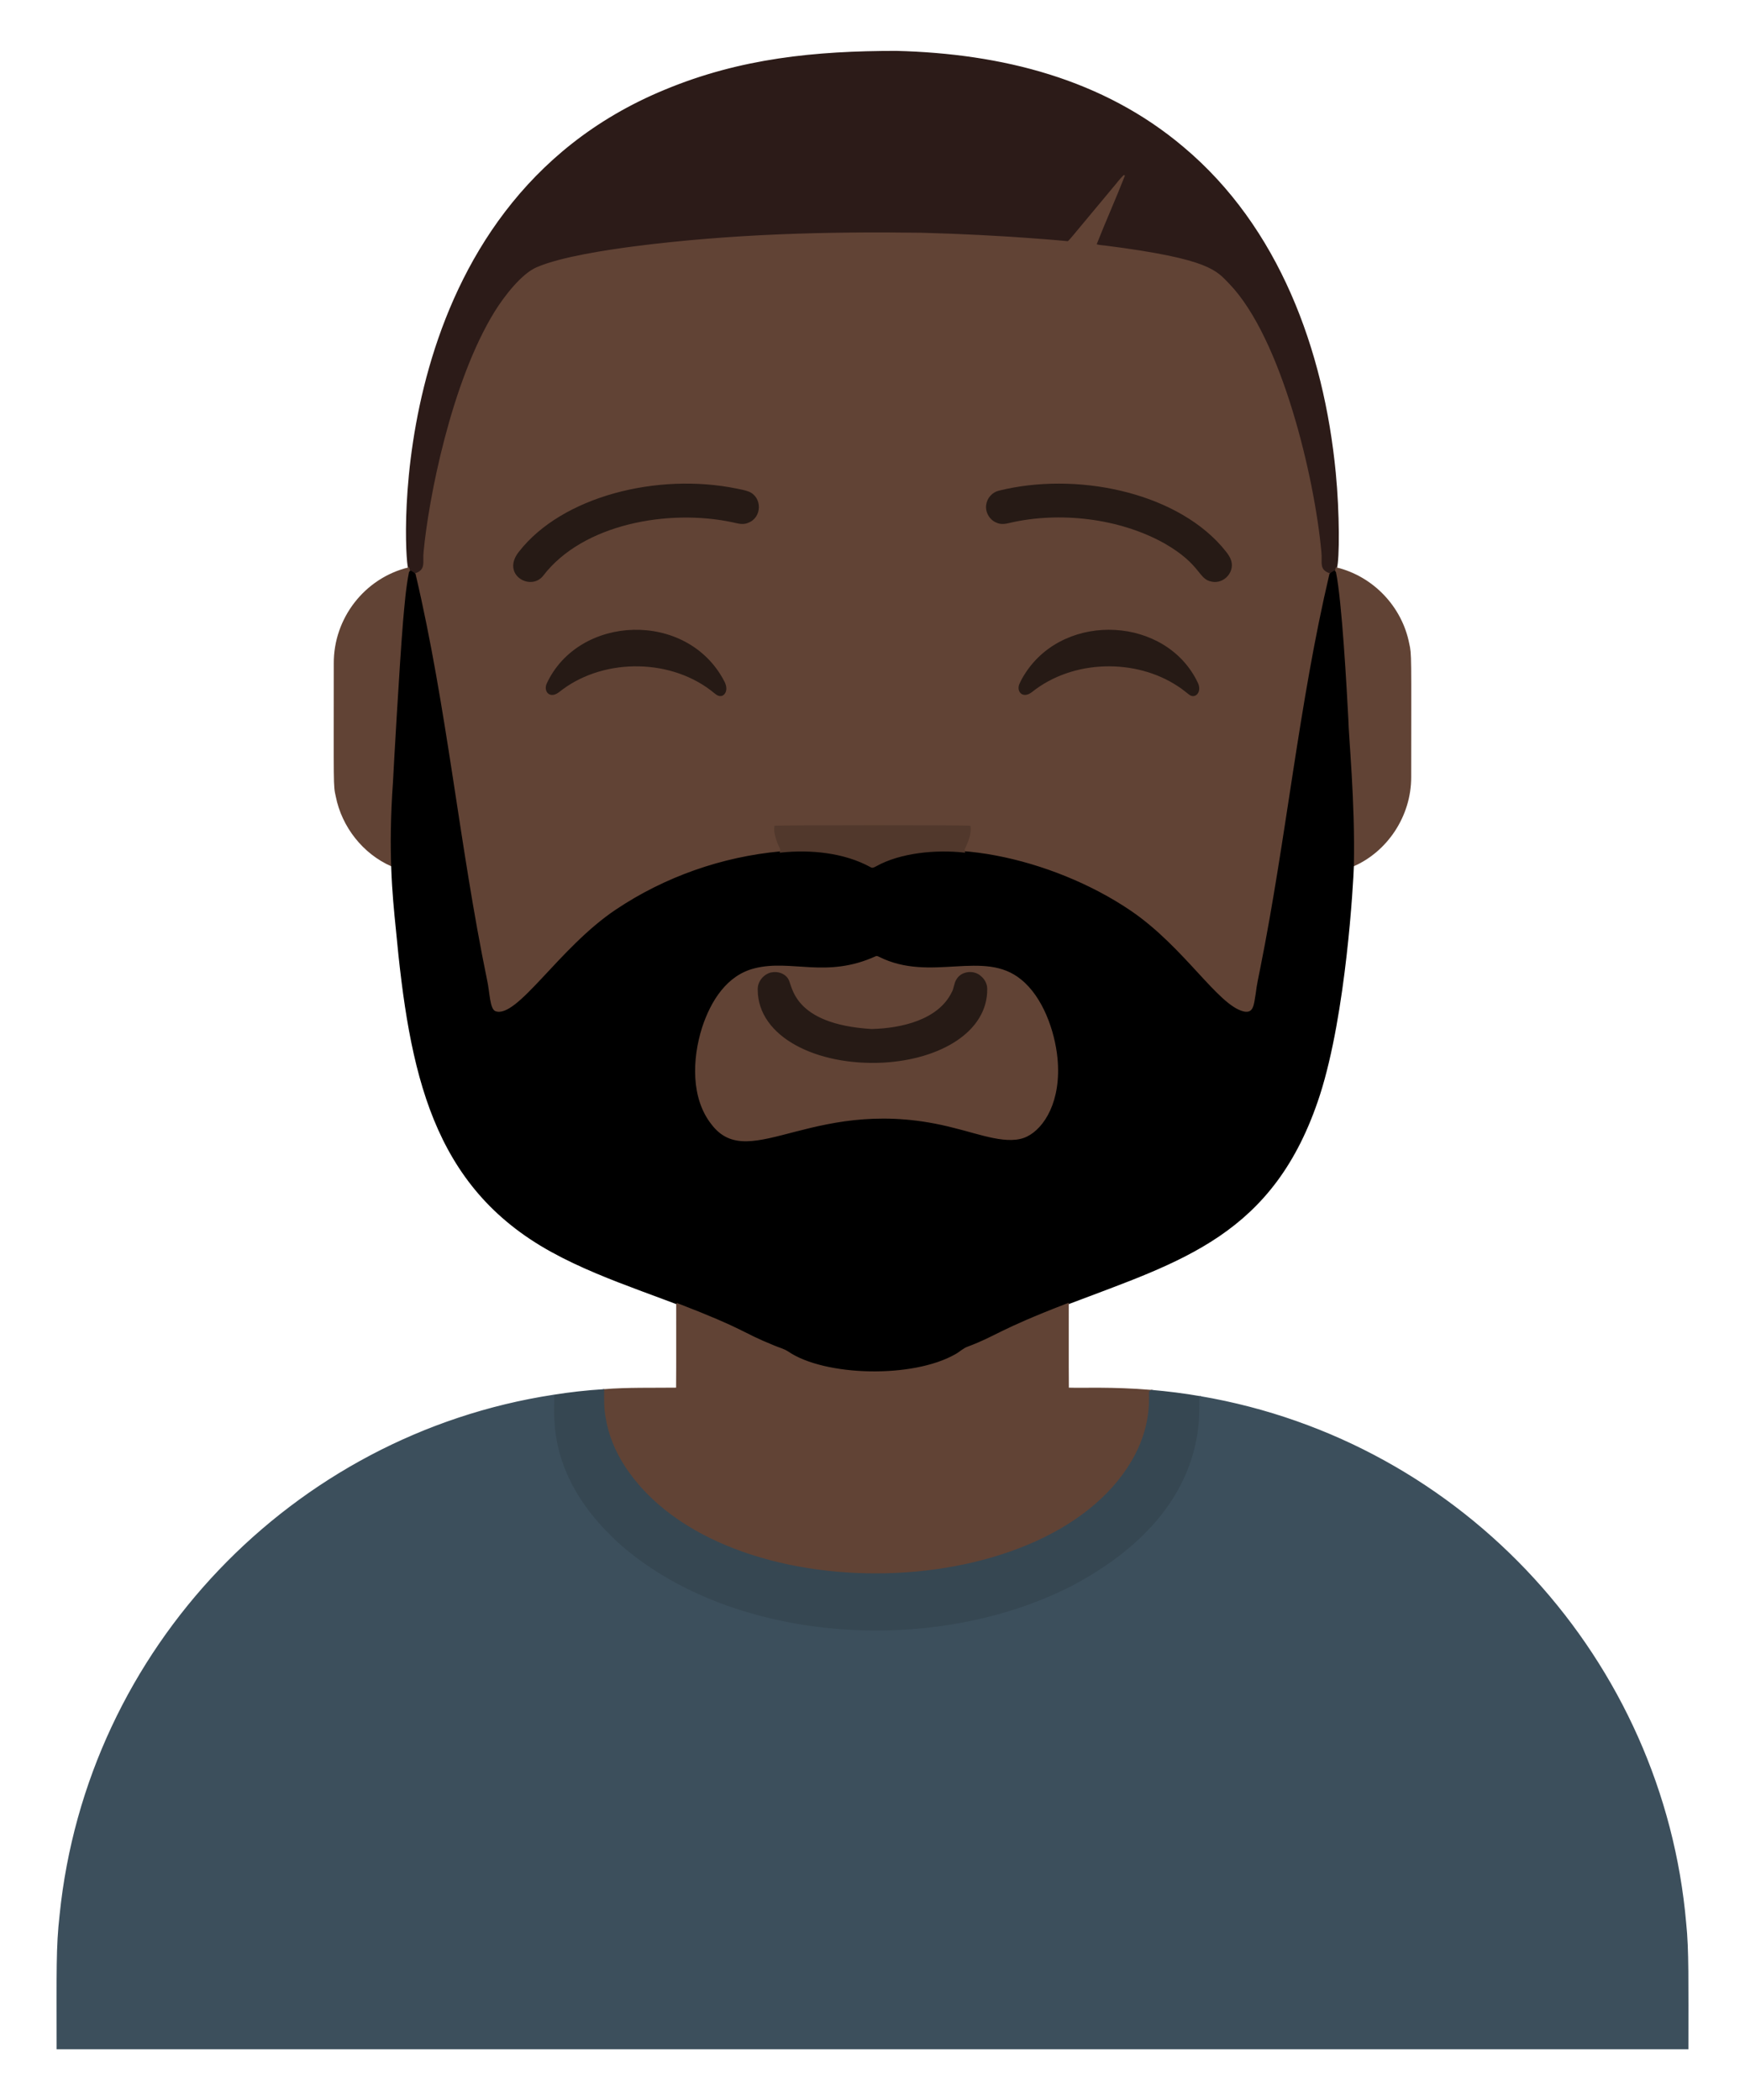
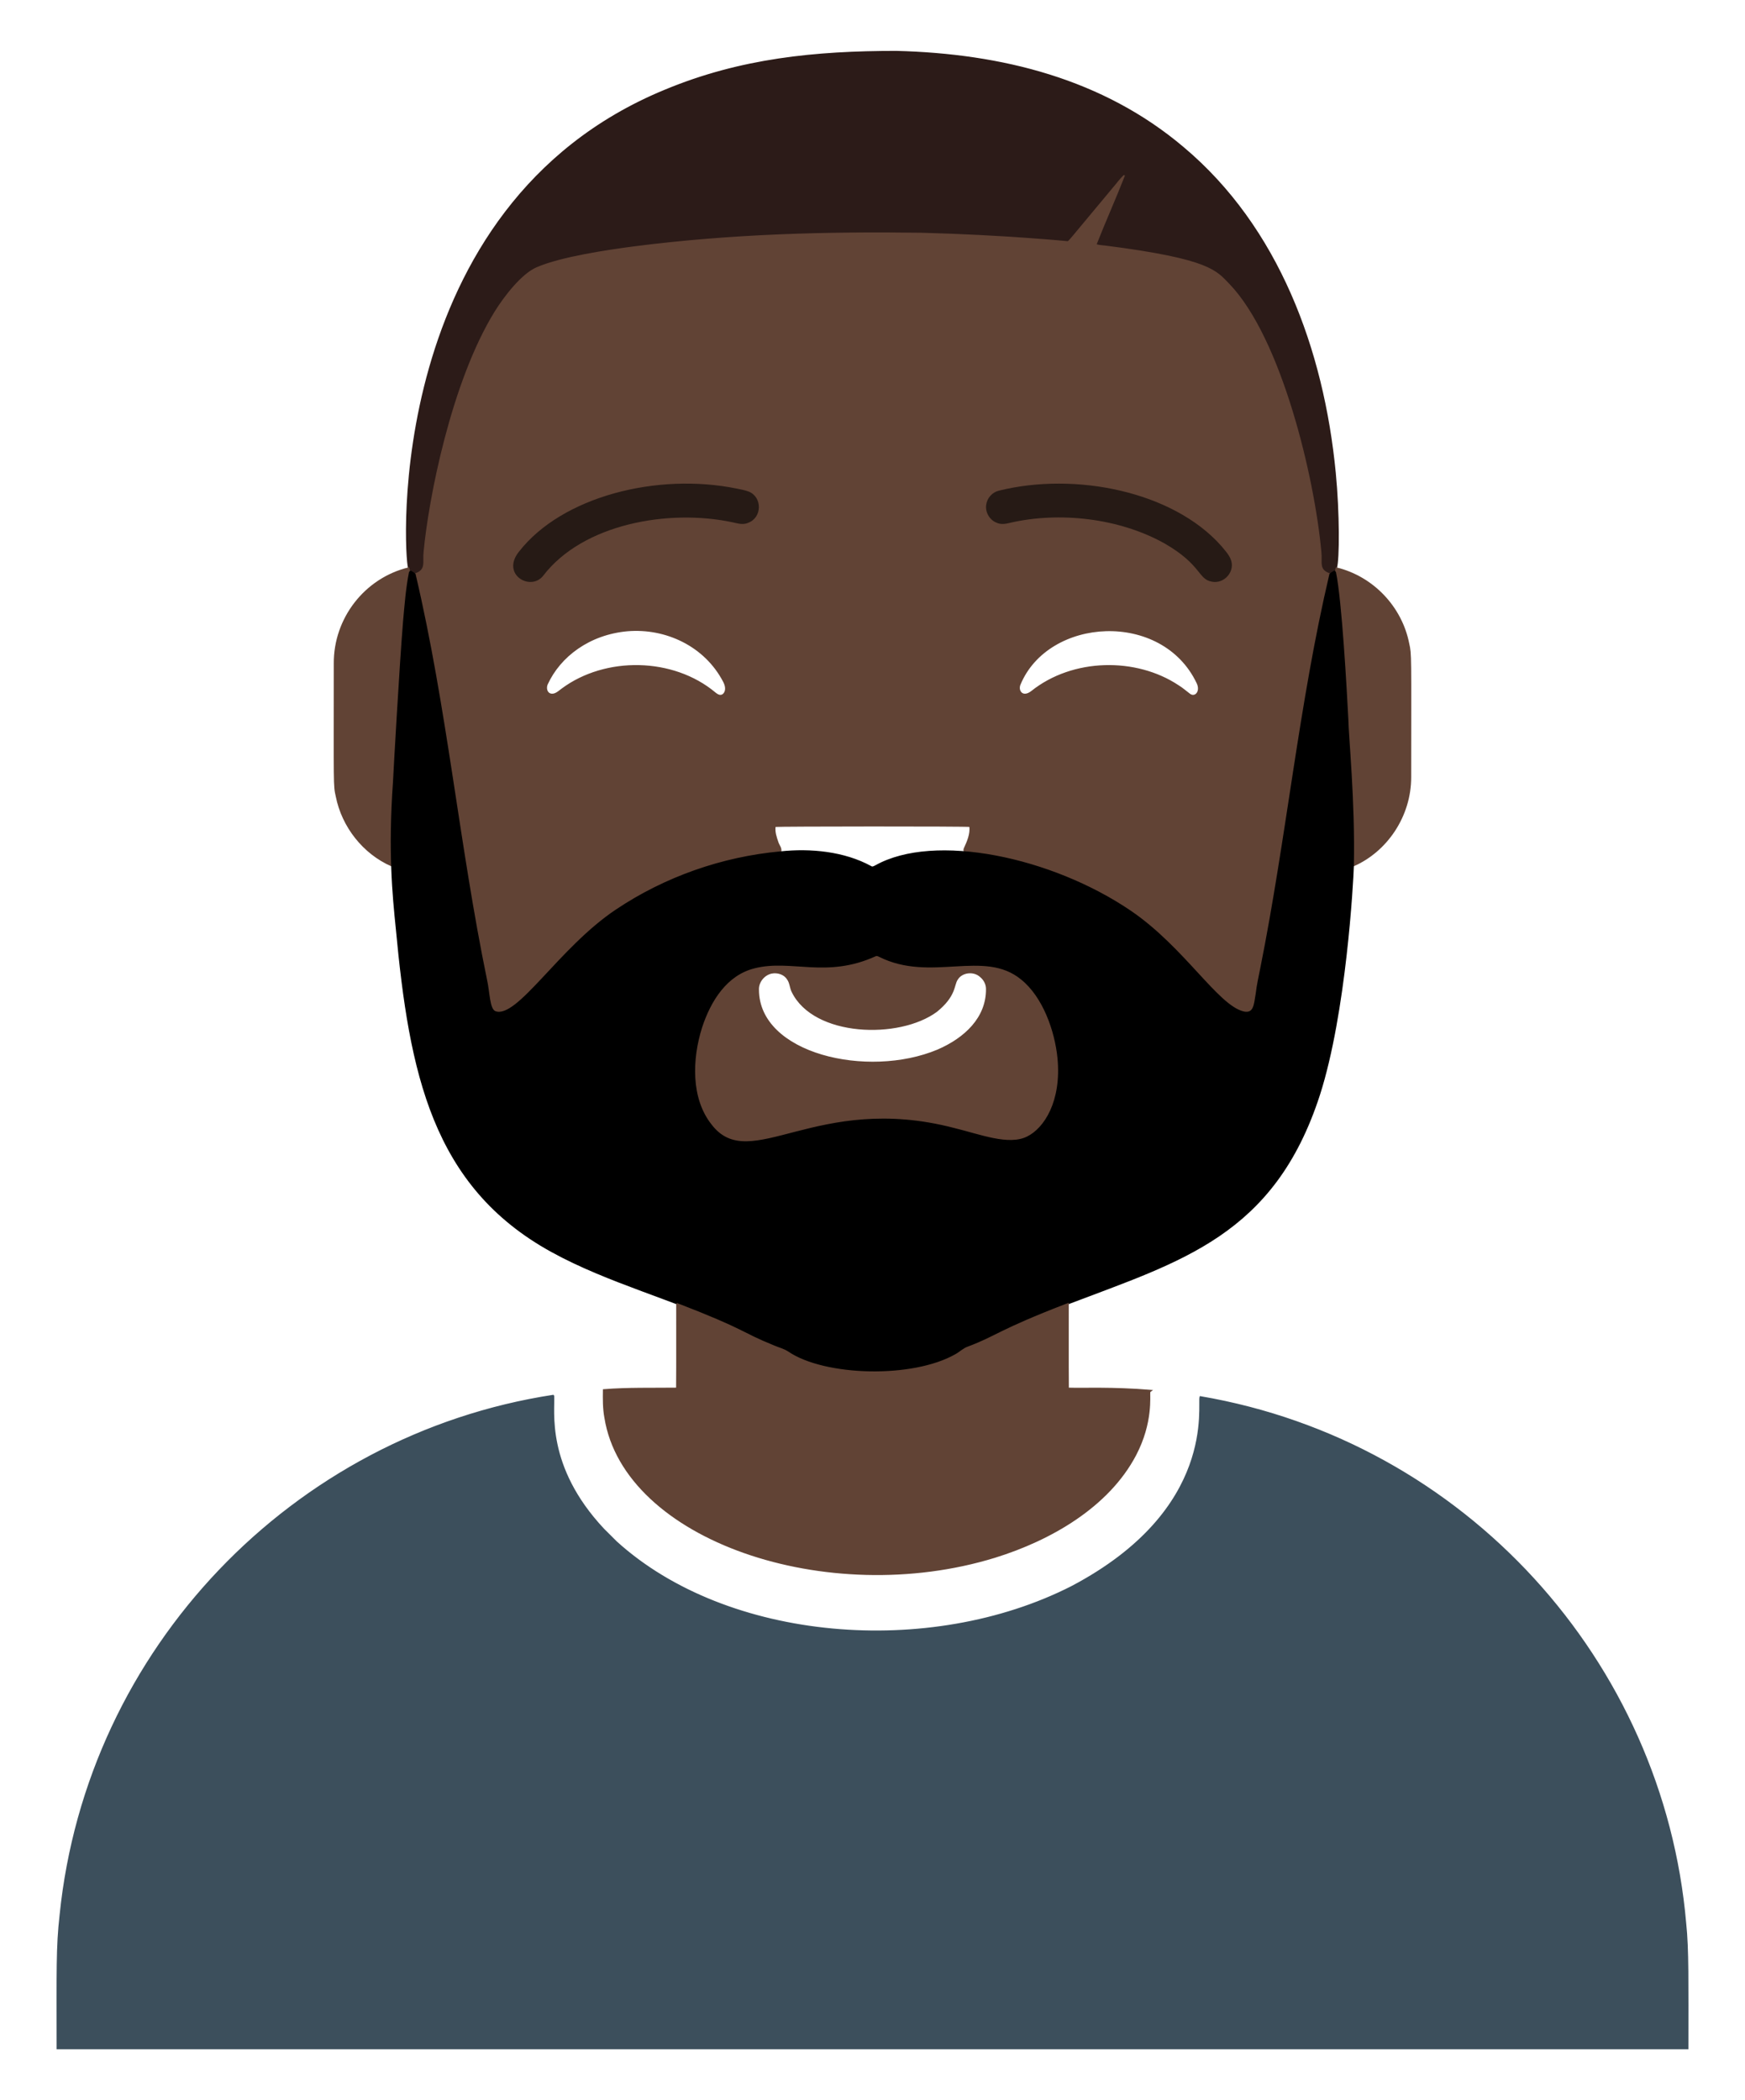
<svg xmlns="http://www.w3.org/2000/svg" enable-background="new 0 0 1397.778 1682.53" version="1.1" viewBox="0 0 1397.8 1682.5" xml:space="preserve">
  <path d="m718.1 41.265c84.34 2.161 165.3 22.408 229.7 76.95 76.136 63.94 112.18 162.11 121.7 260.63 3.13 32.344 3.045 69.352 0.908 76.206-0.379 1.136-0.64 2.318-0.718 3.52-0.176-0.242-0.529-0.725-0.705-0.967-1.286 0.614-2.436 1.463-3.572 2.299-9.732-3.124-6.531-9.225-7.438-17.704-5.112-56.082-30.682-169.66-73.502-214.36-10.019-10.084-13.564-19.734-99.396-30.642-2.429-0.313-4.944-0.294-7.242-1.202 7.288-18.599 15.536-36.852 22.792-55.471-4.772 4.38-42.546 51.659-45.277 53.205-2.305 0.235-4.591-0.327-6.877-0.49-156.07-14.55-319.6-2.774-391.28 13.172-28.756 6.608-32.892 10.367-41.62 19.135-43.395 42.241-70.251 156.68-75.775 216.65-0.939 8.159 2.37 14.522-7.432 17.704-1.149-0.842-2.299-1.691-3.579-2.299-0.176 0.242-0.529 0.725-0.705 0.967-0.091-1.202-0.353-2.384-0.718-3.52-3.46-10.208-20.177-289.79 205.36-382.73 60.432-25.141 120.2-31.058 185.38-31.058z" fill="#2C1B18" stroke="#2C1B18" />
  <path d="m891.52 150.99c3.056-3.468 5.688-7.327 9.104-10.462-7.255 18.619-15.504 36.872-22.792 55.471 2.299 0.908 4.813 0.888 7.242 1.202 85.09 10.813 89.075 20.254 99.396 30.642 41.724 43.551 68.056 154.61 73.502 214.36 0.907 8.483-2.298 14.579 7.438 17.704-24.529 104.1-34.41 210.89-55.373 315.68-1.326 6.831-2.913 13.616-3.683 20.539-1.516 9.325-1.821 16.596-10.469 14.622-20.813-5.184-47.307-51.221-89.998-80.47-39.438-26.906-85.864-43.35-133.38-47.719-0.163-0.921-0.483-1.894 7e-3 -2.769 2.521-5.538 5.238-11.553 4.441-17.776-2.812-0.586-153.67-0.48-156.13 0-0.699 4.362 0.816 8.731 2.227 12.813 0.79 2.54 3.148 4.918 2.214 7.732-46.733 4.284-92.402 20.291-131.43 46.393-46.304 30.864-79.144 88.323-97.228 81.593-4.938-2.06-4.721-15.742-7.007-25.711-22.224-107.76-32-217.76-57.228-324.93 9.802-3.183 6.492-9.538 7.432-17.704 3.829-41.569 21.9-135.74 56.895-192.4 8.013-12.854 21.648-30.214 33.365-35.226 19.47-8.455 56.541-13.875 77.453-16.653 78.673-10.121 155.53-11.998 230.56-10.958 65.927 1.718 117.27 6.772 117.27 6.772 1.431-0.81-1.337 2.339 36.173-42.743m-355.65 237.36c-79.283 5.141-124.63 50.277-124.3 64.346-0.184 12.267 15.769 17.691 23.177 8.216 32.066-41.909 101.14-53.784 151.98-42.998 3.912 0.803 8.098 2.253 12.003 0.62 11.368-3.858 11.501-20.187 0.62-24.32-3.623-1.355-29.402-7.948-63.476-5.864m298.46 0.013c-11.435 0.803-22.831 2.436-33.959 5.198-5.146 1.149-9.234 5.669-9.9 10.887-0.888 5.76 2.638 11.833 8.098 13.897 3.265 1.541 6.955 0.869 10.312 0.046 39.315-9.08 87.283-4.036 124.02 16.444 29.896 17.141 27.076 28.829 37.865 30.674 9.686 1.997 18.609-8.173 14.459-17.626-2.481-5.715-20.967-31.039-64.026-47.105-27.633-10.279-57.484-14.25-86.872-12.415m-331.77 116.87c-30.629 2.76-54.028 20.527-64.261 42.802-1.28 2.749-0.731 6.994 2.553 8 3.644 1.058 6.622-1.998 9.313-3.958 34.841-25.905 89.012-25.089 122.66 3.128 1.306 1.012 2.789 2.142 4.552 1.94 2.627-0.092 6.028-4.346 2.253-11.298-14.867-28.455-46.137-43.194-77.074-40.614m314.34 43.245c-1.984 5.112 2.243 11.113 9.443 5.571 33.135-26.511 83.702-27.07 117.43-4.669 3.2 1.933 5.982 4.441 8.973 6.674 4.445 3.568 9.66-1.857 6.296-8.869-27.947-58.964-119.56-53.5-142.14 1.293z" fill="#614335" stroke="#614335" />
  <path d="m589.87 391.88c3.174 0.679 6.426 1.189 9.482 2.331 10.869 4.129 10.755 20.46-0.62 24.32-3.905 1.633-8.091 0.183-12.003-0.62-51.338-10.893-120.08 1.309-151.98 42.998-9.668 12.367-32.912-0.912-18.619-18.671 34.411-44.104 110.53-63.227 173.74-50.358z" fill="#261A15" stroke="#261A15" />
  <path d="m977.84 437.61c2.632 3.278 5.688 6.354 7.386 10.266 4.149 9.451-4.77 19.624-14.459 17.626-10.774-1.842-8.01-13.557-37.865-30.674-36.65-20.43-84.612-25.546-124.02-16.444-3.357 0.823-7.047 1.496-10.312-0.046-5.46-2.064-8.986-8.137-8.098-13.897 0.666-5.218 4.754-9.737 9.9-10.887 60.965-15.133 138.84 0.604 177.47 44.056z" fill="#261A15" stroke="#261A15" />
  <path d="m327.37 455.05c0.366 1.136 0.627 2.318 0.718 3.52-4.923 24.854-15.493 180.59-14.302 235.06-22.655-9.842-39.576-31.458-44.33-55.628-2.071-9.064-1.587-7.902-1.587-106.29-0.287-36.323 24.708-68.25 59.501-76.663z" fill="#614335" stroke="#614335" />
  <path d="m1069.7 458.57c0.078-1.202 0.34-2.384 0.718-3.52 29.777 7.259 52.256 31.697 57.907 60.493 2.027 8.816 1.635 8.403 1.587 106.95 0.084 31.448-19.281 59.584-45.91 71.138 0.854-40.608-7.833-203.48-14.302-235.06z" fill="#614335" stroke="#614335" />
-   <path d="m328.79 457.6c1.28 0.607 2.429 1.456 3.579 2.299 25.228 107.17 35.004 217.18 57.228 324.93 2.288 9.974 2.069 23.651 7.007 25.711 17.975 6.689 51.104-50.849 97.228-81.593 39.027-26.103 84.695-42.109 131.43-46.393 23.874-2.567 50.996 0.035 72.333 11.736 1.3 0.947 2.691-0.072 3.905-0.647 46.933-26.277 140.84-6.722 204.39 36.63 42.655 29.223 69.223 75.295 89.998 80.47 8.662 1.977 8.956-5.314 10.469-14.622 0.771-6.922 2.357-13.708 3.683-20.539 20.963-104.79 30.844-211.58 55.373-315.68 1.136-0.836 2.286-1.685 3.572-2.299 0.176 0.242 0.529 0.725 0.705 0.967 4.769 23.283 8.622 93.743 9.868 117.53 0.153 13.194 5.521 65.891 4.434 117.53-0.368 12.613-6.092 118.05-27.213 183.61-36.421 112.27-110.6 132.64-201.16 167.17-56.412 21.749-57.022 26.168-80.052 34.828-6.215 2.053-11.521 11.398-43.461 17.26-38.994 6.605-80.468 0.638-100.86-13.238-3.468-2.331-7.608-3.239-11.383-4.911-10.638-4.304-20.911-9.43-31.184-14.511-47.847-22.802-101.1-36.104-146.58-61.133-95.715-52.511-113.78-143.73-124.54-258.74-2.769-26.989-6.202-62.082-2.266-117.51 0.393-8.347 5.026-91.392 8.072-128.7 1.202-13.1 2.162-26.266 4.722-39.19 0.176-0.242 0.528-0.725 0.705-0.966m372.97 308.88c-39.985 18.26-67.855 2.222-97.306 9.776-21.761 5.437-34.604 25.713-41.607 47.131-7.957 25.242-8.876 56.544 7.523 77.153 30.472 40.079 83.414-26.222 193.96 2.612 20.923 5.082 43.691 14.211 58.201 6.883 13.296-6.475 27.342-27.765 24.059-62.204-2.187-22.166-11.877-48.98-28.891-62.668-29.502-24.451-72.182 2.738-113.78-18.201-0.698-0.214-1.43-0.847-2.155-0.482z" stroke="#000" />
-   <path d="m579.64 545.84c3.777 6.956 0.369 11.206-2.253 11.298-1.763 0.202-3.246-0.927-4.552-1.94-33.674-28.235-87.845-29.018-122.66-3.128-2.691 1.959-5.669 5.016-9.313 3.958-3.285-1.006-3.833-5.251-2.553-8 25.374-55.234 111.85-58.616 141.34-2.188z" fill="#261A15" stroke="#261A15" />
-   <path d="m959.05 547.18c3.35 6.981-1.822 12.458-6.296 8.869-2.991-2.233-5.773-4.741-8.973-6.674-33.736-22.408-84.3-21.835-117.43 4.669-6.977 5.37-11.529-0.197-9.443-5.571 1.345-3.265 3.161-6.328 5.087-9.28 32.102-48.933 112.2-44.456 137.05 7.987z" fill="#261A15" stroke="#261A15" />
-   <path d="m620.82 662.01c2.482-0.483 153.33-0.585 156.13 0 0.797 6.224-1.92 12.238-4.441 17.776-0.49 0.875-0.17 1.848-7e-3 2.769-22.454-2.49-51.168-0.019-71.007 11.089-1.215 0.575-2.606 1.594-3.905 0.647-21.334-11.699-48.454-14.303-72.333-11.736 0.934-2.815-1.424-5.192-2.214-7.732-1.411-4.082-2.926-8.451-2.227-12.813z" fill="#51382C" stroke="#51382C" />
+   <path d="m328.79 457.6c1.28 0.607 2.429 1.456 3.579 2.299 25.228 107.17 35.004 217.18 57.228 324.93 2.288 9.974 2.069 23.651 7.007 25.711 17.975 6.689 51.104-50.849 97.228-81.593 39.027-26.103 84.695-42.109 131.43-46.393 23.874-2.567 50.996 0.035 72.333 11.736 1.3 0.947 2.691-0.072 3.905-0.647 46.933-26.277 140.84-6.722 204.39 36.63 42.655 29.223 69.223 75.295 89.998 80.47 8.662 1.977 8.956-5.314 10.469-14.622 0.771-6.922 2.357-13.708 3.683-20.539 20.963-104.79 30.844-211.58 55.373-315.68 1.136-0.836 2.286-1.685 3.572-2.299 0.176 0.242 0.529 0.725 0.705 0.967 4.769 23.283 8.622 93.743 9.868 117.53 0.153 13.194 5.521 65.891 4.434 117.53-0.368 12.613-6.092 118.05-27.213 183.61-36.421 112.27-110.6 132.64-201.16 167.17-56.412 21.749-57.022 26.168-80.052 34.828-6.215 2.053-11.521 11.398-43.461 17.26-38.994 6.605-80.468 0.638-100.86-13.238-3.468-2.331-7.608-3.239-11.383-4.911-10.638-4.304-20.911-9.43-31.184-14.511-47.847-22.802-101.1-36.104-146.58-61.133-95.715-52.511-113.78-143.73-124.54-258.74-2.769-26.989-6.202-62.082-2.266-117.51 0.393-8.347 5.026-91.392 8.072-128.7 1.202-13.1 2.162-26.266 4.722-39.19 0.176-0.242 0.528-0.725 0.705-0.966m372.97 308.88c-39.985 18.26-67.855 2.222-97.306 9.776-21.761 5.437-34.604 25.713-41.607 47.131-7.957 25.242-8.876 56.544 7.523 77.153 30.472 40.079 83.414-26.222 193.96 2.612 20.923 5.082 43.691 14.211 58.201 6.883 13.296-6.475 27.342-27.765 24.059-62.204-2.187-22.166-11.877-48.98-28.891-62.668-29.502-24.451-72.182 2.738-113.78-18.201-0.698-0.214-1.43-0.847-2.155-0.482" stroke="#000" />
  <path d="m701.76 766.49c0.725-0.366 1.456 0.268 2.155 0.483 41.557 20.918 84.295-6.239 113.78 18.201 17.076 13.737 26.716 40.62 28.891 62.668 3.283 34.437-10.763 55.729-24.059 62.204-14.51 7.328-37.278-1.801-58.201-6.883-110.57-28.839-163.47 37.488-193.96-2.612-16.404-20.616-15.477-51.921-7.523-77.153 6.995-21.398 19.833-41.692 41.607-47.131 29.298-7.515 57.462 8.419 97.306-9.777m-83.65 12.99c-6.073 1.228-10.939 7.184-10.651 13.44 0.092 51.791 87.55 71.94 143.71 48.398 21.617-9.333 39.379-25.742 39.138-49.071-7e-3 -3.879-1.972-7.562-4.97-9.959-5.29-4.885-15.112-3.84-18.73 2.567-2.883 4.397-1.14 13.031-16.424 25.384-29.957 22.097-98.183 20.089-115.56-15.739-1.613-3.22-1.541-7.079-3.703-10.044-2.593-4.258-8.099-5.884-12.807-4.976z" fill="#614335" stroke="#614335" />
-   <path d="m618.11 779.48c4.709-0.908 10.214 0.718 12.807 4.976 3.557 4.879 2.899 36.509 67.304 40.438 24.317-0.625 53.574-7.484 64.503-29.538 1.946-3.259 1.789-7.314 3.879-10.501 3.618-6.406 13.44-7.451 18.73-2.567 2.997 2.397 4.963 6.08 4.97 9.959 0.349 33.811-36.977 56.013-82.932 58.58-53.002 2.668-99.845-20.541-99.912-57.907-0.288-6.257 4.577-12.212 10.651-13.44z" fill="#261A15" stroke="#261A15" />
  <path d="m542.15 1044.4c56.031 21.577 50.156 22.791 77.714 33.94 3.775 1.672 7.915 2.58 11.383 4.911 29.117 19.814 99.901 21.892 134.55 1.933 3.337-1.855 6.073-4.735 9.77-5.956 23.542-8.853 22.932-12.805 80.052-34.828 0.059 22.596-0.111 45.198 0.078 67.794 11.387 0.417 34.641-0.829 66.567 1.802-0.333 0.248-0.999 0.751-1.332 1.006-0.399 3.197 2.366 24.49-11.305 50.612-21.781 41.515-68.143 68.085-112.72 81.894-134.24 41.289-296.58-13.866-312.27-111.74-1.378-7.367-1.293-14.864-1.195-22.322 19.5-1.561 39.086-1.019 58.632-1.254 0.189-22.595 0.02-45.197 0.078-67.793z" fill="#614335" stroke="#614335" />
-   <path d="m443.41 1117.9c13.264-2.116 26.625-3.618 40.033-4.46-0.098 7.458-0.183 14.955 1.195 22.322 2.253 14.047 7.811 27.455 15.608 39.321 77.984 119.58 345.43 112.42 409.38-9.476 13.656-26.094 10.909-47.439 11.305-50.612 0.333-0.255 0.999-0.758 1.332-1.006 13.107 1.156 26.181 2.769 39.151 5.029-1.488 4.165 0.414 17.563-1.456 28.421-10.438 77.081-100.38 149.58-232.07 158.43-4.591 0.653-9.228 0.052-13.819 0.601-19.09 1.991-139.47 2.295-220.41-71.269-3.402-3.344-6.72-6.785-10.142-10.103-28.459-30.385-40.27-64.454-40.052-89.998-0.248-5.735 0.34-11.475-0.059-17.203z" fill="#364752" stroke="#364752" />
  <path d="m443.41 1117.9c0.859 12.356-7.094 56.802 40.111 107.2 3.422 3.318 6.74 6.759 10.142 10.103 88.771 80.685 251.08 93.845 364.79 35.944 117.32-61.843 100.8-146.06 102.97-152.13 212.1 36.15 370.69 212.29 388.79 421.97 2.217 20.52 1.744 48.251 1.744 100.26h-1306.1c0-62.403-0.565-81.133 2.384-107.06 21.639-213.36 186.78-384.44 395.2-416.29z" fill="#3C4F5C" stroke="#3C4F5C" />
</svg>